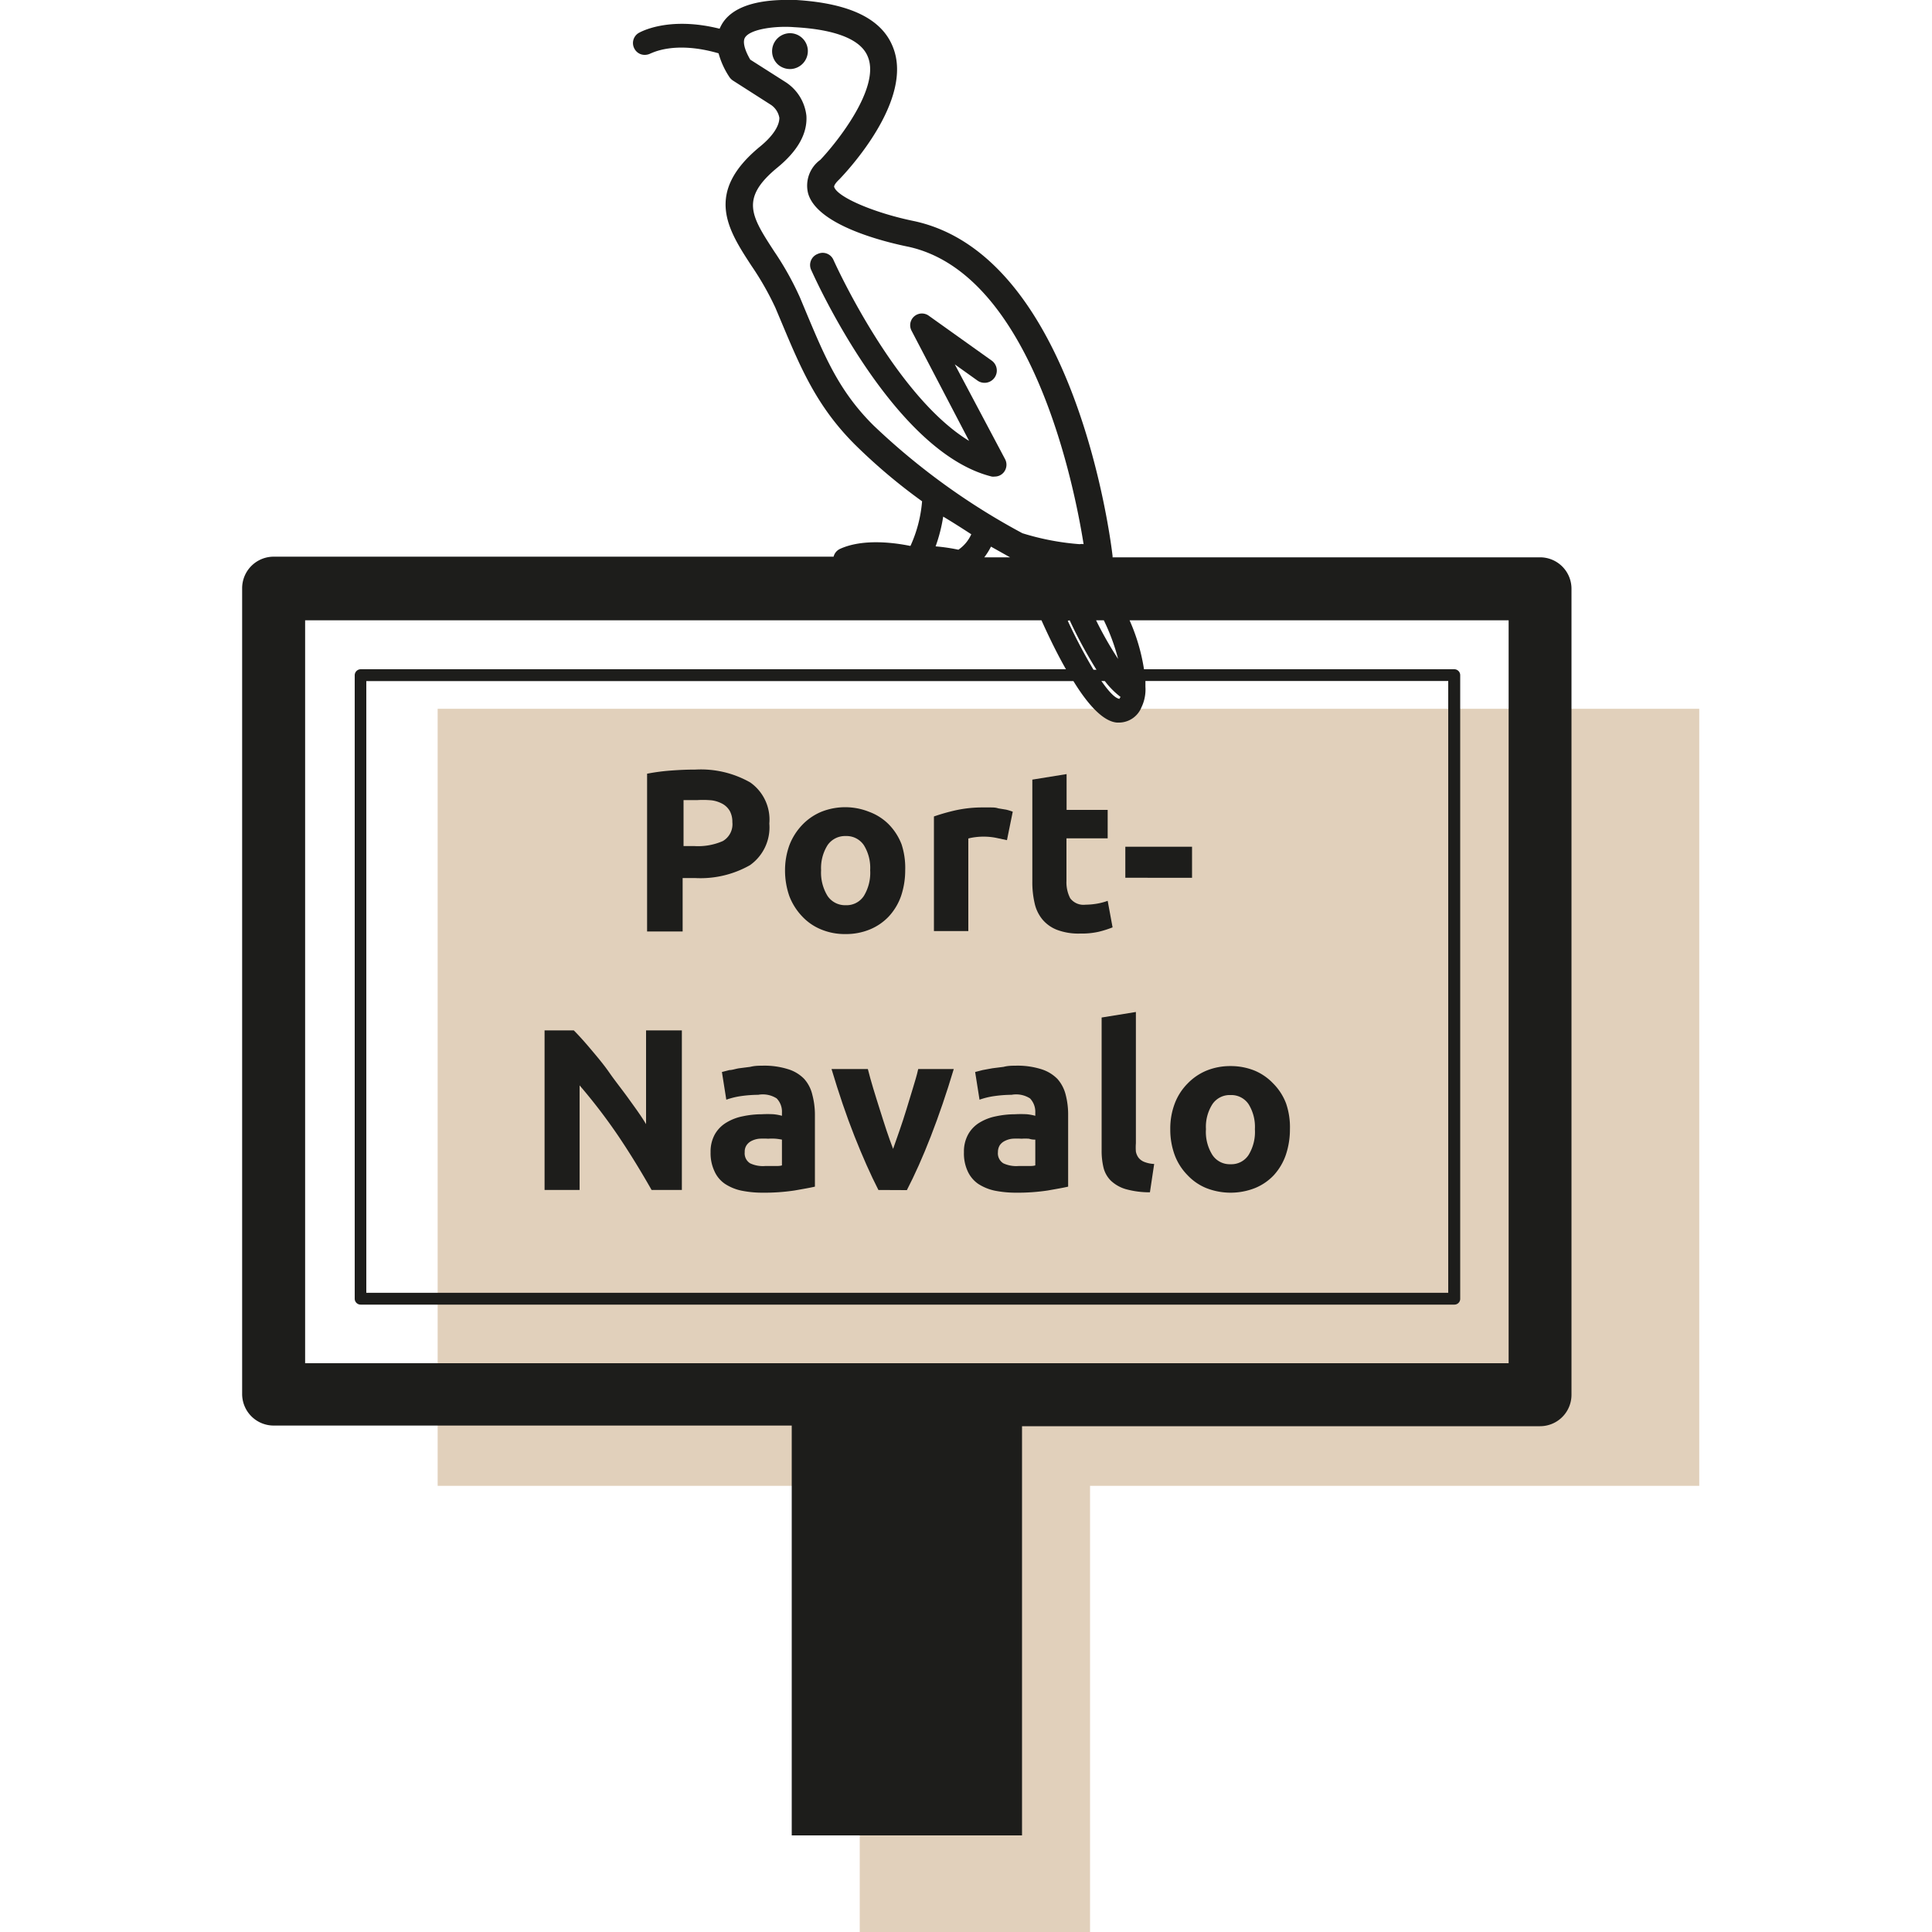
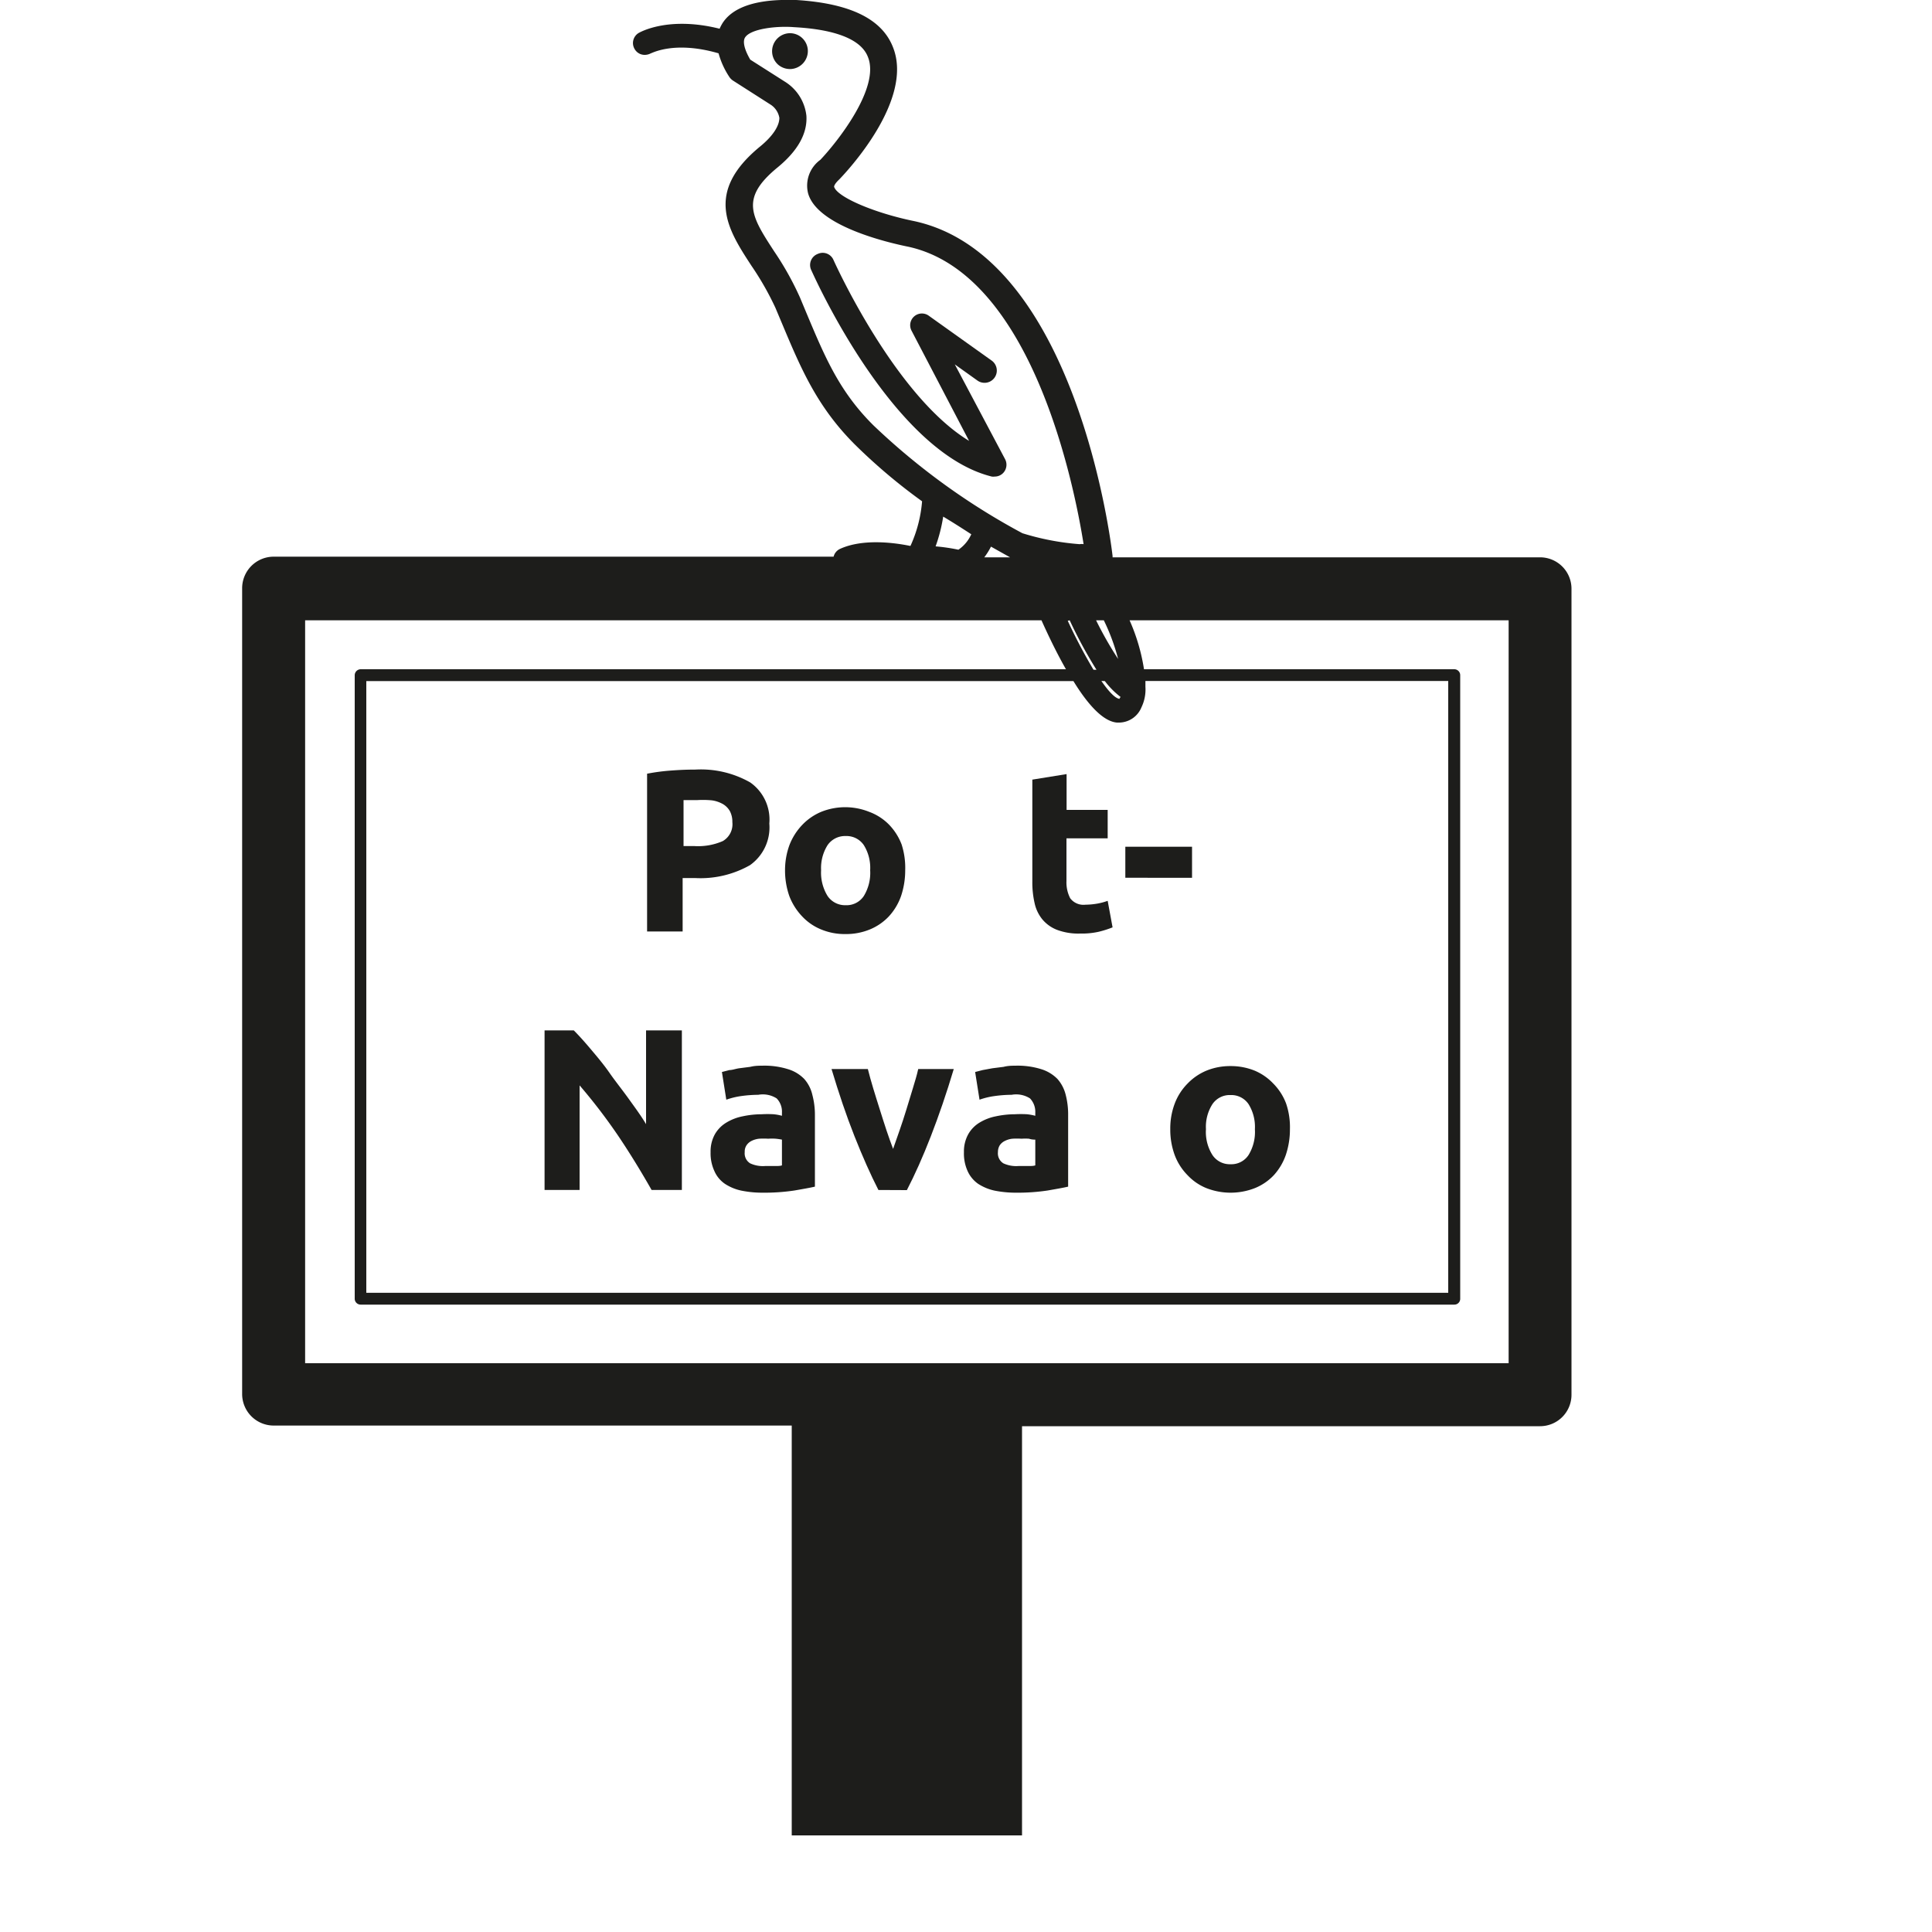
<svg xmlns="http://www.w3.org/2000/svg" id="Icons" viewBox="0 0 150 150">
  <defs>
    <style>.cls-1{fill:#e1d0bb;}.cls-2{fill:#1d1d1b;}</style>
  </defs>
-   <polygon class="cls-1" points="131.93 55.03 33.98 55.03 33.98 115.36 66.75 115.36 66.75 150 84.63 150 84.63 115.36 131.93 115.36 131.93 55.03" />
  <path class="cls-2" d="M54,59.75a7.75,7.75,0,0,1,4.25,1,3.52,3.52,0,0,1,1.48,3.19,3.59,3.59,0,0,1-1.5,3.23,7.78,7.78,0,0,1-4.29,1H53v4.15H50.24V60.07a15.84,15.84,0,0,1,1.93-.25C52.85,59.77,53.44,59.75,54,59.75Zm.17,2.37-.59,0-.51,0v3.57h.87a4.77,4.77,0,0,0,2.18-.39,1.51,1.51,0,0,0,.74-1.47,1.78,1.78,0,0,0-.19-.85,1.5,1.5,0,0,0-.54-.55,2.43,2.43,0,0,0-.85-.29A7.41,7.41,0,0,0,54.13,62.12Z" />
  <path class="cls-2" d="M70.28,67.56a6.26,6.26,0,0,1-.32,2A4.54,4.54,0,0,1,69,71.16a4.25,4.25,0,0,1-1.46,1,4.84,4.84,0,0,1-1.9.36,4.75,4.75,0,0,1-1.89-.36,4.16,4.16,0,0,1-1.46-1,4.75,4.75,0,0,1-1-1.57,6,6,0,0,1-.34-2,5.67,5.67,0,0,1,.35-2,4.74,4.74,0,0,1,1-1.56,4.37,4.37,0,0,1,1.46-1,5,5,0,0,1,3.72,0A4.18,4.18,0,0,1,69,64a4.54,4.54,0,0,1,1,1.56A5.9,5.9,0,0,1,70.28,67.56Zm-2.72,0a3.34,3.34,0,0,0-.49-1.94,1.62,1.62,0,0,0-1.4-.71,1.65,1.65,0,0,0-1.42.71,3.34,3.34,0,0,0-.5,1.94,3.45,3.45,0,0,0,.5,2,1.64,1.64,0,0,0,1.42.72,1.6,1.6,0,0,0,1.4-.72A3.45,3.45,0,0,0,67.56,67.56Z" />
-   <path class="cls-2" d="M78.18,65.23l-.84-.18A5.07,5.07,0,0,0,75.7,65a4,4,0,0,0-.52.1v7.19H72.51v-8.9a15.6,15.6,0,0,1,1.69-.48,9.72,9.72,0,0,1,2.17-.22l.52,0c.2,0,.41,0,.61.07l.61.1a4.06,4.06,0,0,1,.52.16Z" />
  <path class="cls-2" d="M80.15,60.53l2.66-.43v2.78H86v2.21h-3.2V68.4a2.69,2.69,0,0,0,.29,1.34,1.29,1.29,0,0,0,1.19.5,5.55,5.55,0,0,0,.89-.08,4.78,4.78,0,0,0,.83-.22L86.38,72a8,8,0,0,1-1.07.34,5.94,5.94,0,0,1-1.44.14,4.7,4.7,0,0,1-1.81-.29,2.8,2.8,0,0,1-1.14-.82,3,3,0,0,1-.6-1.28,7.18,7.18,0,0,1-.17-1.66Z" />
  <path class="cls-2" d="M87.37,65.74h5.18v2.41H87.37Z" />
  <path class="cls-2" d="M50.59,92.39C49.8,91,48.93,89.57,48,88.19a43.33,43.33,0,0,0-3-3.92v8.12H42.28V80h2.27c.39.39.83.88,1.31,1.45s1,1.18,1.45,1.83,1,1.33,1.48,2,1,1.37,1.37,2V80h2.78V92.39Z" />
  <path class="cls-2" d="M59.18,82.74a6.1,6.1,0,0,1,2,.27,2.92,2.92,0,0,1,1.26.76A2.8,2.8,0,0,1,63.07,85a6.07,6.07,0,0,1,.2,1.59v5.54c-.38.09-.91.18-1.59.3a15.67,15.67,0,0,1-2.47.17,8.24,8.24,0,0,1-1.65-.16,3.71,3.71,0,0,1-1.28-.53,2.32,2.32,0,0,1-.82-1,3.28,3.28,0,0,1-.29-1.45,2.75,2.75,0,0,1,.33-1.39,2.51,2.51,0,0,1,.89-.91,3.87,3.87,0,0,1,1.27-.49,7.14,7.14,0,0,1,1.48-.16,8.22,8.22,0,0,1,.92,0,3.63,3.63,0,0,1,.65.12v-.25a1.47,1.47,0,0,0-.41-1.1A2,2,0,0,0,58.87,85a10,10,0,0,0-1.34.1,5.94,5.94,0,0,0-1.14.28l-.34-2.15.58-.15c.23,0,.48-.1.76-.14l.86-.11C58.56,82.75,58.87,82.74,59.18,82.74Zm.21,7.79c.26,0,.51,0,.75,0s.43,0,.57-.05v-2a4.8,4.8,0,0,0-.48-.07,4.18,4.18,0,0,0-.59,0,5.27,5.27,0,0,0-.71,0,1.71,1.71,0,0,0-.58.17,1,1,0,0,0-.39.34.89.89,0,0,0-.14.53.91.91,0,0,0,.42.87A2.32,2.32,0,0,0,59.39,90.53Z" />
  <path class="cls-2" d="M68.2,92.39c-.61-1.19-1.23-2.59-1.86-4.18S65.12,84.87,64.56,83h2.82c.12.46.26,1,.42,1.51s.33,1.09.51,1.64.34,1.1.52,1.62.34,1,.51,1.43l.5-1.43c.18-.52.36-1.06.53-1.62s.34-1.1.5-1.64.31-1,.42-1.51h2.76c-.56,1.88-1.16,3.62-1.78,5.22s-1.25,3-1.86,4.18Z" />
  <path class="cls-2" d="M78.84,82.74a6.16,6.16,0,0,1,2,.27,3,3,0,0,1,1.26.76A2.91,2.91,0,0,1,82.74,85a6.08,6.08,0,0,1,.19,1.59v5.54c-.38.09-.91.18-1.59.3a15.62,15.62,0,0,1-2.46.17,8.42,8.42,0,0,1-1.66-.16,3.79,3.79,0,0,1-1.28-.53,2.4,2.4,0,0,1-.82-1,3.29,3.29,0,0,1-.28-1.45,2.75,2.75,0,0,1,.33-1.39,2.48,2.48,0,0,1,.88-.91,3.87,3.87,0,0,1,1.27-.49,7.21,7.21,0,0,1,1.48-.16,8.41,8.41,0,0,1,.93,0,4,4,0,0,1,.65.12v-.25a1.51,1.51,0,0,0-.41-1.1A2,2,0,0,0,78.54,85a9.83,9.83,0,0,0-1.34.1,5.87,5.87,0,0,0-1.15.28l-.34-2.15.58-.15.76-.14.87-.11C78.22,82.75,78.53,82.74,78.84,82.74Zm.22,7.79c.26,0,.51,0,.75,0s.42,0,.57-.05v-2c-.11,0-.27,0-.49-.07a4.14,4.14,0,0,0-.58,0,5.27,5.27,0,0,0-.71,0,1.65,1.65,0,0,0-.58.17,1,1,0,0,0-.4.34,1,1,0,0,0-.14.53.91.91,0,0,0,.42.87A2.36,2.36,0,0,0,79.06,90.53Z" />
-   <path class="cls-2" d="M89.28,92.57a6.86,6.86,0,0,1-1.89-.25,2.85,2.85,0,0,1-1.14-.65,2.15,2.15,0,0,1-.57-1,5.58,5.58,0,0,1-.15-1.35V79l2.66-.43V88.76a4.29,4.29,0,0,0,0,.65,1.17,1.17,0,0,0,.21.48,1.07,1.07,0,0,0,.44.32,2.35,2.35,0,0,0,.77.16Z" />
  <path class="cls-2" d="M100.15,87.67a6.22,6.22,0,0,1-.32,2,4.54,4.54,0,0,1-.93,1.57,4.16,4.16,0,0,1-1.46,1,5.17,5.17,0,0,1-3.79,0,4.12,4.12,0,0,1-1.45-1,4.43,4.43,0,0,1-1-1.57,5.73,5.73,0,0,1-.34-2,5.46,5.46,0,0,1,.35-2,4.42,4.42,0,0,1,1-1.55,4.34,4.34,0,0,1,1.47-1,4.84,4.84,0,0,1,1.85-.35,4.94,4.94,0,0,1,1.87.35,4.25,4.25,0,0,1,1.45,1,4.4,4.4,0,0,1,1,1.55A5.67,5.67,0,0,1,100.15,87.67Zm-2.72,0a3.34,3.34,0,0,0-.49-1.94,1.61,1.61,0,0,0-1.4-.71,1.62,1.62,0,0,0-1.41.71,3.26,3.26,0,0,0-.5,1.94,3.35,3.35,0,0,0,.5,2,1.61,1.61,0,0,0,1.41.72,1.59,1.59,0,0,0,1.4-.72A3.43,3.43,0,0,0,97.43,87.67Z" />
  <path class="cls-2" d="M119.57,43.27H86.38s0-.06,0-.1c-.11-1-2.83-23.27-15.39-26-3.1-.63-6-1.87-6.23-2.67,0-.1.11-.3.39-.56.6-.62,5.8-6.15,4.19-10.25C68.49,1.47,66,.26,61.82,0,61,0,57.33-.22,56.07,1.84a3.6,3.6,0,0,0-.2.39c-4-1-6.2.28-6.3.34a.91.91,0,0,0-.29,1.25.89.89,0,0,0,.78.44,1,1,0,0,0,.47-.12c.07,0,1.82-1,5.26,0a6.34,6.34,0,0,0,.82,1.81,1,1,0,0,0,.32.32l2.94,1.88a1.54,1.54,0,0,1,.64,1c0,.62-.5,1.41-1.49,2.22-4.38,3.59-2.5,6.47-.68,9.26a22.84,22.84,0,0,1,1.86,3.26l.53,1.26c1.45,3.45,2.7,6.43,5.66,9.38a44,44,0,0,0,5.2,4.39s0,0,0,0a10.32,10.32,0,0,1-.9,3.46h-.05c-1.07-.22-3.61-.6-5.43.24a.91.91,0,0,0-.49.6H21.25a2.45,2.45,0,0,0-2.45,2.44v62.58a2.45,2.45,0,0,0,2.45,2.44H61.47v31.82H79.35V110.73h40.22a2.44,2.44,0,0,0,2.44-2.44V45.71A2.44,2.44,0,0,0,119.57,43.27Zm-41.15,0h-2a5.36,5.36,0,0,0,.52-.83Zm4.63,4.89A35.31,35.31,0,0,0,85.13,52H84.9a41.57,41.57,0,0,1-2-3.8Zm2.73,4.72A6.38,6.38,0,0,0,87,54.11h0a1.29,1.29,0,0,0-.09.15c-.36-.06-.85-.6-1.4-1.39Zm.93,3.22h.2a1.89,1.89,0,0,0,1.71-1.18,3.18,3.18,0,0,0,.31-1.6c0-.15,0-.3,0-.45h23.51v47.5h-84V52.88h54.9C84.42,54.64,85.61,56,86.71,56.1ZM85.1,48.16h.6a16,16,0,0,1,1.11,3A27.76,27.76,0,0,1,85.1,48.16ZM62.64,24.37l-.53-1.27a23.42,23.42,0,0,0-2-3.58c-1.78-2.74-2.68-4.11.26-6.52,1.57-1.29,2.32-2.63,2.24-4A3.57,3.57,0,0,0,61,6.38L58.25,4.63c-.45-.77-.6-1.39-.41-1.71.43-.7,2.5-.92,3.82-.81h0c2.25.12,5.06.61,5.72,2.3,1,2.42-2.47,6.72-3.69,8a2.47,2.47,0,0,0-.95,2.6c.71,2.54,6.16,3.82,7.8,4.15,9.6,2.12,12.87,18.55,13.59,23.09a.78.78,0,0,0-.3,0,19.94,19.94,0,0,1-4.45-.85,52.86,52.86,0,0,1-11.55-8.36C65.18,30.42,64.06,27.75,62.64,24.37ZM75.41,41.48a2.87,2.87,0,0,1-1,1.2,14.18,14.18,0,0,0-1.77-.26,12.46,12.46,0,0,0,.59-2.31C74,40.57,74.67,41,75.41,41.48Zm41.72,64.36H23.69V48.16H80.86c.56,1.25,1.21,2.59,1.9,3.8H28a.47.47,0,0,0-.46.46v48.42a.46.46,0,0,0,.46.45h84.92a.45.45,0,0,0,.45-.45V52.42a.46.46,0,0,0-.45-.46H88.82a15,15,0,0,0-1.12-3.8h29.43Z" />
  <path class="cls-2" d="M61.25,2.58h0A1.4,1.4,0,0,0,60.39,5a1.41,1.41,0,0,0,.93.36h.08A1.4,1.4,0,0,0,62.72,3.9,1.39,1.39,0,0,0,61.25,2.58Z" />
  <path class="cls-2" d="M74.13,28.29l1.75,1.25A.92.92,0,0,0,77,28l-4.88-3.48a.91.91,0,0,0-1.34,1.17l4.46,8.54c-5.81-3.53-10.48-13.94-10.53-14.05a.91.91,0,0,0-1.21-.47A.92.92,0,0,0,63,21c.26.57,6.32,14.1,14,16a.85.85,0,0,0,.23,0,.9.9,0,0,0,.71-.34.93.93,0,0,0,.1-1Z" />
</svg>